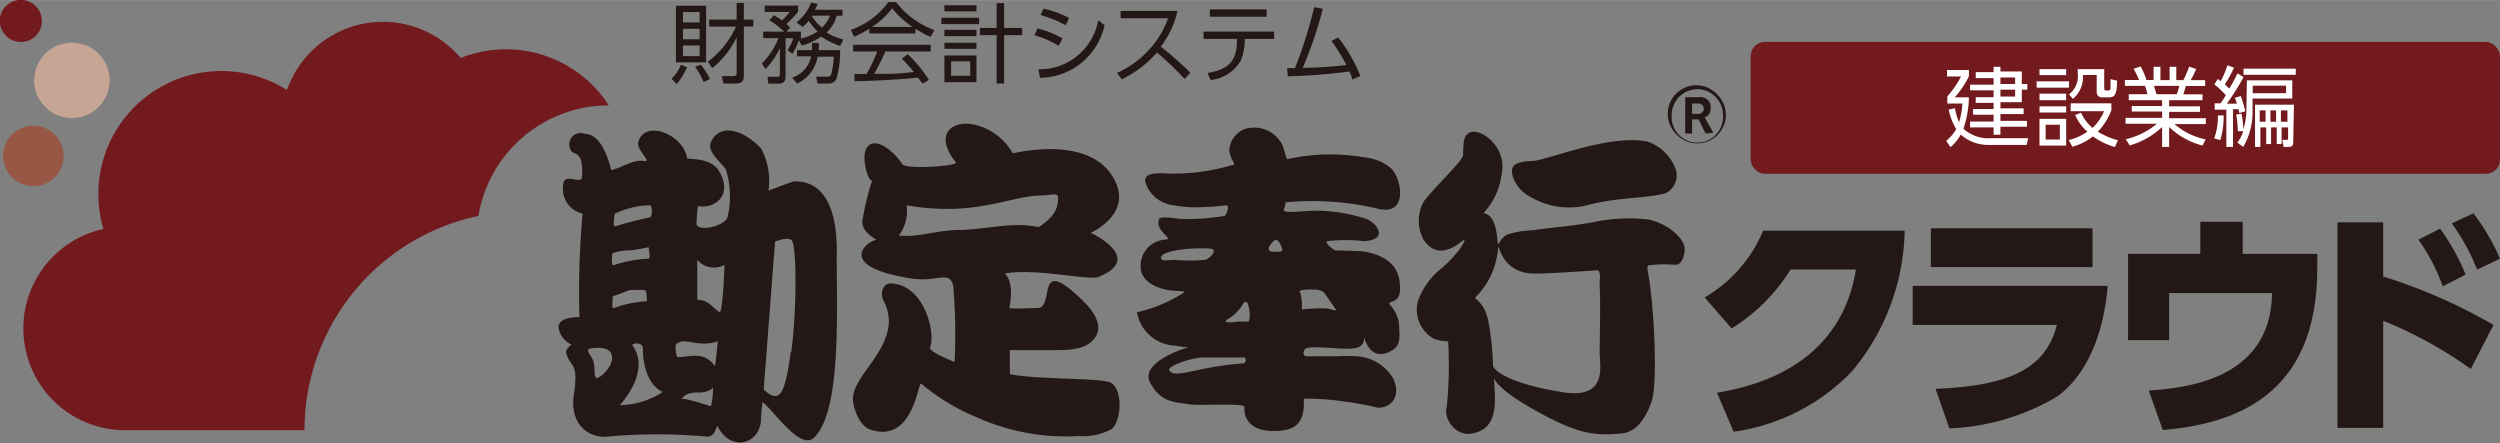
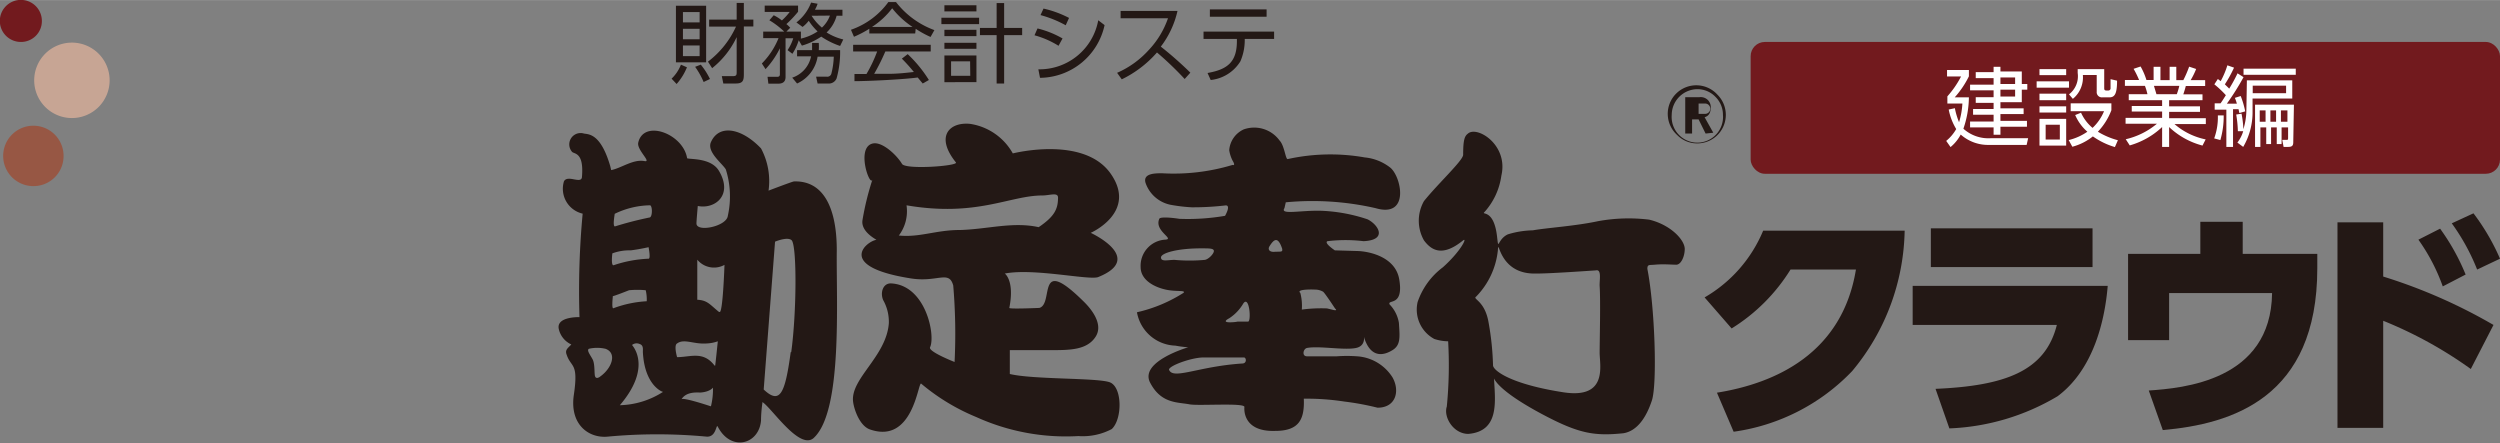
<svg xmlns="http://www.w3.org/2000/svg" width="52.86mm" height="9.37mm" viewBox="0 0 149.83 26.55">
  <rect x="0" y="0" width="149.83" height="26.55" fill="#808080" stroke="none" />
  <defs>
    <style>.cls-1{fill:#231815;}.cls-2{fill:#721a1e;}.cls-3{fill:#975744;}.cls-4{fill:#c7a594;}.cls-5{fill:#fff;}</style>
  </defs>
  <g id="レイヤー_2" data-name="レイヤー 2">
    <g id="ロゴ">
      <path class="cls-1" d="M101.72,8.59a1.71,1.71,0,0,0,1.21-2.92,1.71,1.71,0,1,0-2.41,2.42A1.66,1.66,0,0,0,101.72,8.59Zm-1.53-1.71a1.55,1.55,0,0,1,1.53-1.54,1.49,1.49,0,0,1,1.09.46,1.51,1.51,0,0,1,.45,1.08,1.54,1.54,0,1,1-3.07,0Z" />
-       <path class="cls-1" d="M102.22,8l-.42-.85h-.39V8H101V5.82h.85a.6.6,0,0,1,.68.61c0,.34-.14.53-.37.59l.52.93Zm-.42-1.8h-.39v.62h.39a.31.31,0,1,0,0-.62Z" />
+       <path class="cls-1" d="M102.22,8l-.42-.85h-.39V8H101V5.82h.85a.6.6,0,0,1,.68.61c0,.34-.14.53-.37.59l.52.93Zm-.42-1.8v.62h.39a.31.31,0,1,0,0-.62Z" />
      <path class="cls-1" d="M50.15,15c0-2.7-.89-4.2-2.58-4.13-.23.06-1.51.55-1.51.55a4.14,4.14,0,0,0-.45-2.53c-1.15-1.21-2.51-1.48-3-.38-.27.59.7,1.3.89,1.64a5.37,5.37,0,0,1,.12,2.78c-.07.63-1.85,1-1.88.47,0-.18.08-1.06.08-1.06,1,.21,2.14-.63,1.27-2.1-.47-.8-1.74-.68-1.91-.76-.23-1.47-2.61-2.36-2.93-.93-.09.43.82,1.18.38,1.1-.68-.13-1.39.42-2,.54l-.06-.25C36,8,35.29,8.05,35,8a.68.68,0,0,0-.72,1.09c.12.15.72,0,.6,1.48,0,.51-.85-.13-1.08.29a1.53,1.53,0,0,0,1.12,1.94A49.79,49.79,0,0,0,34.73,19c-.18,0-1.4,0-1.24.72a1.34,1.34,0,0,0,.75.92c-.17.19-.37.3-.3.55.27.89.75.46.45,2.48-.26,1.81.94,2.62,2.07,2.49a31.77,31.77,0,0,1,5.85,0c.64.08.6-.81.71-.59.79,1.52,2.48,1.06,2.59-.38,0-.08,0-.49.09-1.1l.06.05c.6.47,2.18,2.82,3,2.11C50.52,24.65,50.11,18,50.15,15ZM36.84,12.81a5,5,0,0,1,2.09-.51c.18-.05.19.71,0,.73a21.11,21.11,0,0,0-2.06.53C36.69,13.62,36.85,12.81,36.84,12.81Zm-.14,2.37A2.94,2.94,0,0,1,37.8,15c.56-.07,1.07-.19,1.07-.19s.14.7,0,.69a7.43,7.43,0,0,0-2.09.39C36.6,15.94,36.7,15.18,36.7,15.18ZM36,22.54c-.14.12-.29.16-.34,0s0-.73-.14-1-.37-.54-.23-.64a2.18,2.18,0,0,1,1,0C37,21.16,36.66,22.06,36,22.54Zm.7-4.79s0,0,0,0v0c.1,0,1-.36,1-.36a5.27,5.27,0,0,1,1,0,2.46,2.46,0,0,1,.06.66,6.7,6.7,0,0,0-2,.42C36.65,18.49,36.72,17.86,36.73,17.75Zm.45,6.53c2-2.34.71-3.61.73-3.61a.44.44,0,0,1,.45-.06c.26.08.19.35.2.51.11,2,1.19,2.38,1.21,2.36A5,5,0,0,1,37.18,24.28Zm5.43.06s-1.67-.56-1.74-.41c.3-.5,1-.4,1.15-.41s.54-.06.74-.29A4.31,4.31,0,0,1,42.61,24.34Zm.25-2.43c-.69-.9-1.44-.51-2.25-.51,0,0-.21-.71,0-.82.42-.31,1,.06,1.77,0a2.23,2.23,0,0,0,.67-.13S42.87,21.92,42.86,21.91Zm.26-3.22c-.54-.43-.68-.7-1.3-.73,0-.6,0-2.4,0-2.4a1.3,1.3,0,0,0,1.63.31S43.32,18.84,43.12,18.69Zm4.3,2.41c-.34,2.49-.64,3.16-1.62,2.24l0,0c.24-3.11.68-8.86.68-8.86.19-.08.79-.29,1-.08C47.76,14.76,47.75,18.69,47.42,21.1Z" />
      <path class="cls-1" d="M66.52,22.91c-.73-.28-4.58-.16-6-.5,0,0,0-.8,0-1.43l2.44,0c1.15,0,2.18,0,2.7-.8s-.36-1.77-.71-2.11c-2.89-2.86-1.76.13-2.66.38,0,0-1.81.08-1.8,0,.33-1.64-.27-2.06-.27-2.06,1.73-.34,5.07.42,5.6.21,2.83-1.14-.45-2.65-.45-2.65s2.81-1.23,1.2-3.54S60.7,9.19,60.7,9.19a3.54,3.54,0,0,0-2.55-1.77c-1.23-.13-2.13.73-.86,2.31.17.21-3,.45-3.23.09-.3-.51-1.19-1.37-1.77-1.22-1,.25-.15,2.65,0,2.15a16.63,16.63,0,0,0-.6,2.44c-.11.72.87,1.17.83,1.18-.6.09-2.44,1.6,2.06,2.31,1.6.26,2.3-.52,2.55.43a34.48,34.48,0,0,1,.08,4.58s-1.59-.62-1.47-.88c.34-.71-.26-3.75-2.36-3.83-.46,0-.64.55-.45,1a2.65,2.65,0,0,1,.34,1.39c-.15,2-2.33,3.33-2.14,4.72.07.5.41,1.43,1,1.64,2.62.92,2.89-2.91,3.08-2.74a12.5,12.5,0,0,0,3.3,2,13,13,0,0,0,6.12,1.14,3.72,3.72,0,0,0,2-.42C67.27,25.11,67.27,23.21,66.52,22.91Zm-9-9.13c-1.43,0-2.41.46-3.65.33a2.42,2.42,0,0,0,.46-1.81c4.2.72,6.19-.59,8.14-.59.45,0,.94-.21.94.13,0,.7-.23,1.14-1.16,1.77C60.7,13.27,59.21,13.73,57.55,13.78Z" />
      <path class="cls-1" d="M77.06,12.12a17,17,0,0,1,5.38.35c2.07.61,1.55-1.89.88-2.43a2.93,2.93,0,0,0-1.53-.61,11.88,11.88,0,0,0-4.62.1c-.13,0-.19-.81-.48-1.11a1.88,1.88,0,0,0-2.15-.67A1.49,1.49,0,0,0,73.67,9a2.06,2.06,0,0,0,.2.62c.21.35,0,.26,0,.26a12.21,12.21,0,0,1-4.22.5c-.42,0-1.15,0-1,.56a2,2,0,0,0,1.51,1.33,10,10,0,0,0,1.26.15,16.76,16.76,0,0,0,2-.11c.4-.06,0,.62,0,.62a13.12,13.12,0,0,1-2.74.18c-.65-.1-1.17-.11-1.2,0-.33.74,1,1.23.32,1.25A1.57,1.57,0,0,0,68.36,16c0,.9,1.09,1.32,1.79,1.4.51.06.89,0,.79.14a8.8,8.8,0,0,1-2.8,1.17,2.42,2.42,0,0,0,2.3,2,6.69,6.69,0,0,0,.77.1s-2.94.85-2.28,2.12,1.65,1.16,2.37,1.3c.56.1,3.32-.11,3.28.16,0,0-.19,1.5,1.85,1.43,1.44,0,1.76-.71,1.71-1.93a14.79,14.79,0,0,1,2.42.17,16.38,16.38,0,0,1,2,.37c1.1,0,1.35-1,.9-1.81a2.72,2.72,0,0,0-2.12-1.27,8.42,8.42,0,0,0-1.23,0c-.58,0-1.19,0-1.78,0-.32,0-.23-.45,0-.5.74-.14,2.21.15,2.94,0s.37-1,.52-.52c.42,1.17,1.19.95,1.68.64s.42-.8.37-1.62a2.05,2.05,0,0,0-.56-1.11c-.14-.33.86.16.58-1.5-.23-1.36-1.81-1.68-2.5-1.7L80,15s-.68-.45-.44-.55a9,9,0,0,1,2.16,0c1.48-.07.87-1,.24-1.31a9.86,9.86,0,0,0-2.71-.51c-1.27-.05-2.56.27-2.27-.16Zm-6.67,3.45c-.4,0-.8.13-.81-.14s1-.56,2.47-.55c.44,0,.7,0,.7.16s-.31.49-.54.53A9.92,9.92,0,0,1,70.39,15.57Zm4.08,6.21c-2.67.17-4.17,1-4.41.37,0-.23,1.27-.7,2-.73.38,0,2.48,0,2.48,0C74.69,21.4,74.75,21.76,74.47,21.78Zm.34-2.51s-.4,0-.67,0c.17,0-1.18.18-.47-.2a2.64,2.64,0,0,0,.84-.88C74.87,17.66,75,19.2,74.81,19.27Zm4-1.92a1,1,0,0,1,.49.13c.14.13.71,1,.71,1,.23.21-.19.06-.48,0a8.63,8.63,0,0,0-1.51.07,3,3,0,0,0-.09-1C77.66,17.33,78.59,17.34,78.78,17.35Zm-2.47-2.26c-.28,0-.36-.16-.26-.33.28-.45.51-.6.76.13C76.89,15.13,76.78,15.06,76.31,15.09Z" />
      <path class="cls-1" d="M98.84,13.16a10.16,10.16,0,0,0-3.06.09c-1.41.3-3,.39-3.92.55a5.41,5.41,0,0,0-1.49.24c-.65.3-.54,1.06-.65.12-.2-1.72-1-1.23-.74-1.47a4.1,4.1,0,0,0,1-2.17c.43-1.84-1.45-3-2-2.52-.2.15-.29.36-.29,1.27,0,.34-1.49,1.71-2.35,2.78a2.39,2.39,0,0,0,0,2.35c.46.62,1.12,1,2.35,0,.26-.2-.12.63-1.21,1.61a4.35,4.35,0,0,0-1.52,2.09,2,2,0,0,0,1,2.21,2.79,2.79,0,0,0,.83.14,25.29,25.29,0,0,1-.08,3.91C86.5,25,87.11,26,88,26c1.9-.16,1.6-2,1.54-3.32.12.26.66.95,2.87,2.13s3.14,1.33,4.89,1.15C98.13,25.82,98.67,25,99,24s.18-5.61-.27-7.89c0-.28.11-.22.44-.25.54-.05,1,0,1.29,0s.5-.49.51-.91C101,14.4,100.14,13.47,98.84,13.16ZM93.72,23.51c-3.25-.5-4.24-1.33-4.24-1.62a16.7,16.7,0,0,0-.26-2.53c-.22-1.37-1-1.43-.75-1.59A4.66,4.66,0,0,0,89.77,15c.06-.86,0,1.39,2.19,1.39.39,0,.9,0,3.68-.19.37-.09.21.59.23.94.06.89,0,3.26,0,4S96.38,23.91,93.72,23.51Z" />
-       <path class="cls-1" d="M91.37,11.57a4.58,4.58,0,0,0,4,.66c1.8-.43,3.27-.33,4.47-.66a1.2,1.2,0,0,0,.59-1.43,2.75,2.75,0,0,0-1.73-1.67c-2.08-.37-5,.76-6.52,1.12-.5.12-.68,0-1.19.18C90.18,10,90.86,11.23,91.37,11.57Z" />
      <path class="cls-1" d="M102.9,23.53c3.55-.57,7.51-2.38,8.33-7.38h-3.92a10.92,10.92,0,0,1-3.53,3.53l-1.62-1.86a8.3,8.3,0,0,0,3.51-4h8.48A13.48,13.48,0,0,1,111,22.24a12.13,12.13,0,0,1-7.1,3.63Z" />
      <path class="cls-1" d="M126.32,17.13c-.17,2.05-.84,5-3,6.61a13.67,13.67,0,0,1-6.49,1.93L116,23.3c4.17-.18,6.58-1.06,7.27-3.83h-8.64V17.13Zm-.91-3.45V16h-9.69V13.68Z" />
      <path class="cls-1" d="M138.88,15.21v.87c0,7.76-5.12,9.33-9.26,9.69l-.84-2.37c2-.14,7.33-.56,7.39-5.84H130v2.82h-2.46V15.21h4.33V13.29h2.54v1.92Z" />
      <path class="cls-1" d="M148.08,22.11a25,25,0,0,0-5.25-2.89v6.42h-2.74V13.32h2.74v3.25a32,32,0,0,1,6.61,2.9Zm-1.84-8.41a13,13,0,0,1,1.53,2.75l-1.37.71a11.39,11.39,0,0,0-1.46-2.8Zm2-.92a13.08,13.08,0,0,1,1.59,2.72l-1.37.65a12.65,12.65,0,0,0-1.52-2.77Z" />
      <path class="cls-2" d="M2.51,1.25A1.26,1.26,0,1,0,1.25,2.51,1.25,1.25,0,0,0,2.51,1.25Z" />
      <path class="cls-3" d="M3.81,9.35A1.81,1.81,0,1,0,2,11.15,1.8,1.8,0,0,0,3.81,9.35Z" />
      <path class="cls-4" d="M6.57,4.8A2.26,2.26,0,1,1,4.31,2.55,2.26,2.26,0,0,1,6.57,4.8Z" />
-       <path class="cls-2" d="M28.67,12.94a7.93,7.93,0,0,1,7.82-6.63,7.34,7.34,0,0,0-8.88-2.84A6.09,6.09,0,0,0,17.2,5.39a7.37,7.37,0,0,0-11,8.33A6.1,6.1,0,0,0,7.49,25.78H18.25A13.12,13.12,0,0,1,28.67,12.94Z" />
      <path class="cls-1" d="M40.25,4.71a2.34,2.34,0,0,0,.56-.84l.36.16a3.44,3.44,0,0,1-.62,1ZM42.32.34V3.73H40.51V.34Zm-.39.38h-1v.62h1Zm0,1h-1v.63h1Zm0,1h-1v.64h1Zm.24,2.19A4.73,4.73,0,0,0,41.66,4L42,3.87a4.42,4.42,0,0,1,.55.86Zm.26-1.22a5.47,5.47,0,0,0,1.68-2.1H42.5V1.17h1.65v-1h.43v1h.57v.41h-.57V4.44c0,.39-.06.56-.49.56h-.74l-.09-.44h.64c.23,0,.25-.06.25-.24V2.22a5.22,5.22,0,0,1-1.47,1.86Z" />
      <path class="cls-1" d="M47.73,1.34A2.71,2.71,0,0,0,48.61.15L49,.22a1.81,1.81,0,0,1-.16.36h1.65V.94h-.35a2.1,2.1,0,0,1-.6,1,3.32,3.32,0,0,0,1,.42l-.19.39a4.63,4.63,0,0,1-1.13-.56,4.17,4.17,0,0,1-1.16.54l-.19-.32a3.25,3.25,0,0,1-.38.81L47.2,3a2.61,2.61,0,0,0,.34-.71h-.46V4.61c0,.28-.16.4-.44.4h-.59L46,4.6h.56c.07,0,.18,0,.18-.15V2.89a5.19,5.19,0,0,1-.86,1.25l-.22-.34a4.58,4.58,0,0,0,1-1.52h-.92V1.89H47a4.88,4.88,0,0,0-.89-.68l.26-.3a2.53,2.53,0,0,1,.49.31,3.58,3.58,0,0,0,.47-.51h-1.5V.33h2V.7a6.78,6.78,0,0,1-.7.74,1.68,1.68,0,0,1,.23.22l-.23.23H48v.36s0,0,0,.06a3.07,3.07,0,0,0,1-.43,3.41,3.41,0,0,1-.53-.64,2.05,2.05,0,0,1-.37.37ZM50.35,3a5.88,5.88,0,0,1-.21,1.69.5.5,0,0,1-.52.31H49l-.09-.41h.63a.25.25,0,0,0,.29-.2,4.66,4.66,0,0,0,.14-1H49A2.13,2.13,0,0,1,47.77,5l-.29-.35a1.7,1.7,0,0,0,1.13-1.28h-.84V3h.9c0-.16,0-.29,0-.43h.4a2.63,2.63,0,0,1,0,.43ZM48.64.94h0a3,3,0,0,0,.62.71,1.85,1.85,0,0,0,.48-.72Z" />
      <path class="cls-1" d="M54.85,2H52.1V1.72a6.46,6.46,0,0,1-.92.48L51,1.78A4.66,4.66,0,0,0,53.24.12h.46A5.14,5.14,0,0,0,56,1.8l-.23.41a5.71,5.71,0,0,1-.89-.49ZM54.4,3.24a7.77,7.77,0,0,1,1.27,1.55L55.3,5,55,4.64c-.87.12-3,.22-3.79.22l0-.43h.72a8.3,8.3,0,0,0,.64-1.35H51.13v-.4h4.65v.4H53.06a12.43,12.43,0,0,1-.67,1.34l.83,0c.63,0,1.17-.07,1.55-.11a10.15,10.15,0,0,0-.72-.8Zm.29-1.63A5.15,5.15,0,0,1,53.47.49a4.75,4.75,0,0,1-1.21,1.12Z" />
      <path class="cls-1" d="M58.68,1.06v.38H56.42V1.06ZM58.52.31V.68H56.6V.31Zm0,1.47v.38H56.6V1.78Zm0,.78v.36H56.6V2.56Zm0,.76v1.6H56.6V3.32Zm-.38.35H57v.87h1.15ZM59.73,5V2.1h-1V1.67h1V.18h.45V1.67h1.08V2.1H60.18V5Z" />
      <path class="cls-1" d="M63.44,2.74A5.41,5.41,0,0,0,62,2.11l.18-.41a5.74,5.74,0,0,1,1.5.6ZM62.23,4.15a3.58,3.58,0,0,0,3.59-2.94l.38.29a4,4,0,0,1-3.87,3.16Zm1.64-2.64A6.69,6.69,0,0,0,62.36.9l.18-.39a6.23,6.23,0,0,1,1.53.56Z" />
      <path class="cls-1" d="M70.57.65a5.54,5.54,0,0,1-1,2.14,21.76,21.76,0,0,1,1.77,1.56L71,4.73a19.56,19.56,0,0,0-1.66-1.59,6.65,6.65,0,0,1-2.11,1.61l-.28-.39A5.54,5.54,0,0,0,68.84,3,5.25,5.25,0,0,0,70,1.09H67.16V.65Z" />
      <path class="cls-1" d="M74.6,2.42a3.2,3.2,0,0,1-.26,1.25,2.38,2.38,0,0,1-1.78,1.12l-.19-.42c1.18-.21,1.76-.64,1.76-1.92V2.33h-2V1.89h4.23v.44H74.6ZM75.91.56V1h-3.4V.56Z" />
-       <path class="cls-1" d="M77.14,4.08h.47A26.69,26.69,0,0,0,78.76.43l.52.09a24.52,24.52,0,0,1-1.2,3.54c.83,0,1.79-.07,2.61-.17a10.82,10.82,0,0,0-.89-1.44l.4-.21a9.32,9.32,0,0,1,1.33,2.31l-.47.21c-.06-.18-.1-.27-.19-.48a35.22,35.22,0,0,1-3.69.29Z" />
      <rect class="cls-2" x="104.92" y="2.51" width="44.91" height="7.9" rx="0.85" />
      <path class="cls-5" d="M121.55,8.28l-.09.4h-2.23a2.47,2.47,0,0,1-1.72-.62,2.48,2.48,0,0,1-.61.75l-.26-.37a2.56,2.56,0,0,0,.6-.71,3.52,3.52,0,0,1-.45-1.17l.37-.08a4.2,4.2,0,0,0,.25.84,4.62,4.62,0,0,0,.2-1.12h-.9V5.77a5.75,5.75,0,0,0,.82-1.19h-.84V4.19H118v.38a5.56,5.56,0,0,1-.85,1.26H118a5.94,5.94,0,0,1-.33,1.88,2.24,2.24,0,0,0,1.62.57Zm-1.66-4h1.28v.75h.33v.34h-.33v.75h-1.28v.37h1.39v.34h-1.39v.41h1.59v.35h-1.59v.48h-.41V7.63h-1.41V7.28h1.41V6.87h-1.23V6.53h1.23V6.16h-1.07V5.82h1.07V5.41h-1.41V5.07h1.41V4.68h-1.07V4.32h1.07V4h.41Zm.88.36h-.88v.39h.88Zm0,.73h-.88v.41h.88Z" />
      <path class="cls-5" d="M124,4.87v.38h-1.94V4.87Zm-.17-.73V4.5h-1.6V4.14Zm0,1.47V6h-1.6V5.61Zm0,.76v.37h-1.6V6.37Zm0,.75v1.6h-1.6V7.12Zm-.38.35h-.85v.89h.85Zm2.66-3.33V5.28c0,.06,0,.14.13.14h.12a.13.13,0,0,0,.13-.12s0-.18,0-.56l.39.09c0,.79-.14,1-.46,1H126a.31.31,0,0,1-.34-.34v-1h-.83a1.66,1.66,0,0,1-.6,1.43L124,5.65a1.37,1.37,0,0,0,.52-1.28V4.14Zm.64,4.67a4.47,4.47,0,0,1-1.32-.64,3.33,3.33,0,0,1-1.23.62l-.22-.4a3.34,3.34,0,0,0,1.12-.5,2.78,2.78,0,0,1-.73-1l.35-.14a2.58,2.58,0,0,0,.69.91,2.86,2.86,0,0,0,.69-1h-2V6.19h2.44V6.6a3.83,3.83,0,0,1-.81,1.29,4.51,4.51,0,0,0,1.2.51Z" />
      <path class="cls-5" d="M132,8.72A4.6,4.6,0,0,1,130,7.61V8.8h-.42V7.61a4.71,4.71,0,0,1-1.94,1.1l-.24-.37a4.47,4.47,0,0,0,1.87-.93h-1.88V7.06h2.19V6.68h-1.82V6.35h1.82V6h-2V5.64h1.12a3.41,3.41,0,0,0-.15-.5h-1.2V4.79h.85a5.62,5.62,0,0,0-.33-.67l.42-.14a4,4,0,0,1,.35.81h.43V4h.41v.8h.55V4h.4v.8h.42a6.49,6.49,0,0,0,.35-.81l.42.14a4.6,4.6,0,0,1-.33.67h.87v.35H131c-.06.23-.07.25-.15.5H132V6h-2v.37h1.85v.33H130v.38h2.2v.35h-1.88a4.11,4.11,0,0,0,1.87.92Zm-1.54-3.08a3.91,3.91,0,0,0,.15-.5h-1.52l.15.5Z" />
      <path class="cls-5" d="M132.7,8.29a3.67,3.67,0,0,0,.22-1.38l.35,0a5.08,5.08,0,0,1-.2,1.48Zm1.76-3.67a15.43,15.43,0,0,1-1,1.59l.6,0a2.59,2.59,0,0,0-.12-.35l.35-.11a5.37,5.37,0,0,1,.27.92l-.35.1-.05-.23-.33,0V8.8h-.4V6.57l-.7,0,0-.38h.35c.09-.12.22-.33.32-.49a6,6,0,0,0-.69-.65l.21-.32.17.13a4.92,4.92,0,0,0,.4-.95l.4.14a7.56,7.56,0,0,1-.55,1c.15.15.21.2.26.26a8.76,8.76,0,0,0,.5-.92Zm.2.19h2.72V5.9H135v.77a4.1,4.1,0,0,1-.56,2.13l-.35-.26a2.06,2.06,0,0,0,.35-.68l-.32,0a6.79,6.79,0,0,0-.1-1l.32-.05a6,6,0,0,1,.11.93,4,4,0,0,0,.18-1.14Zm2.93-.33h-3.13V4.11h3.13Zm-.58.65h-2v.45h2Zm.43,3.33c0,.19,0,.34-.3.34h-.28l-.08-.42H137c.12,0,.13,0,.13-.14V7.63h-.39v1h-.29v-1h-.34v1h-.29v-1h-.35V8.8h-.32V6.27h2.33Zm-1.66-1.85h-.35v.68h.35Zm.63,0h-.34v.68h.34Zm.68,0h-.39v.68h.39Z" />
    </g>
  </g>
</svg>